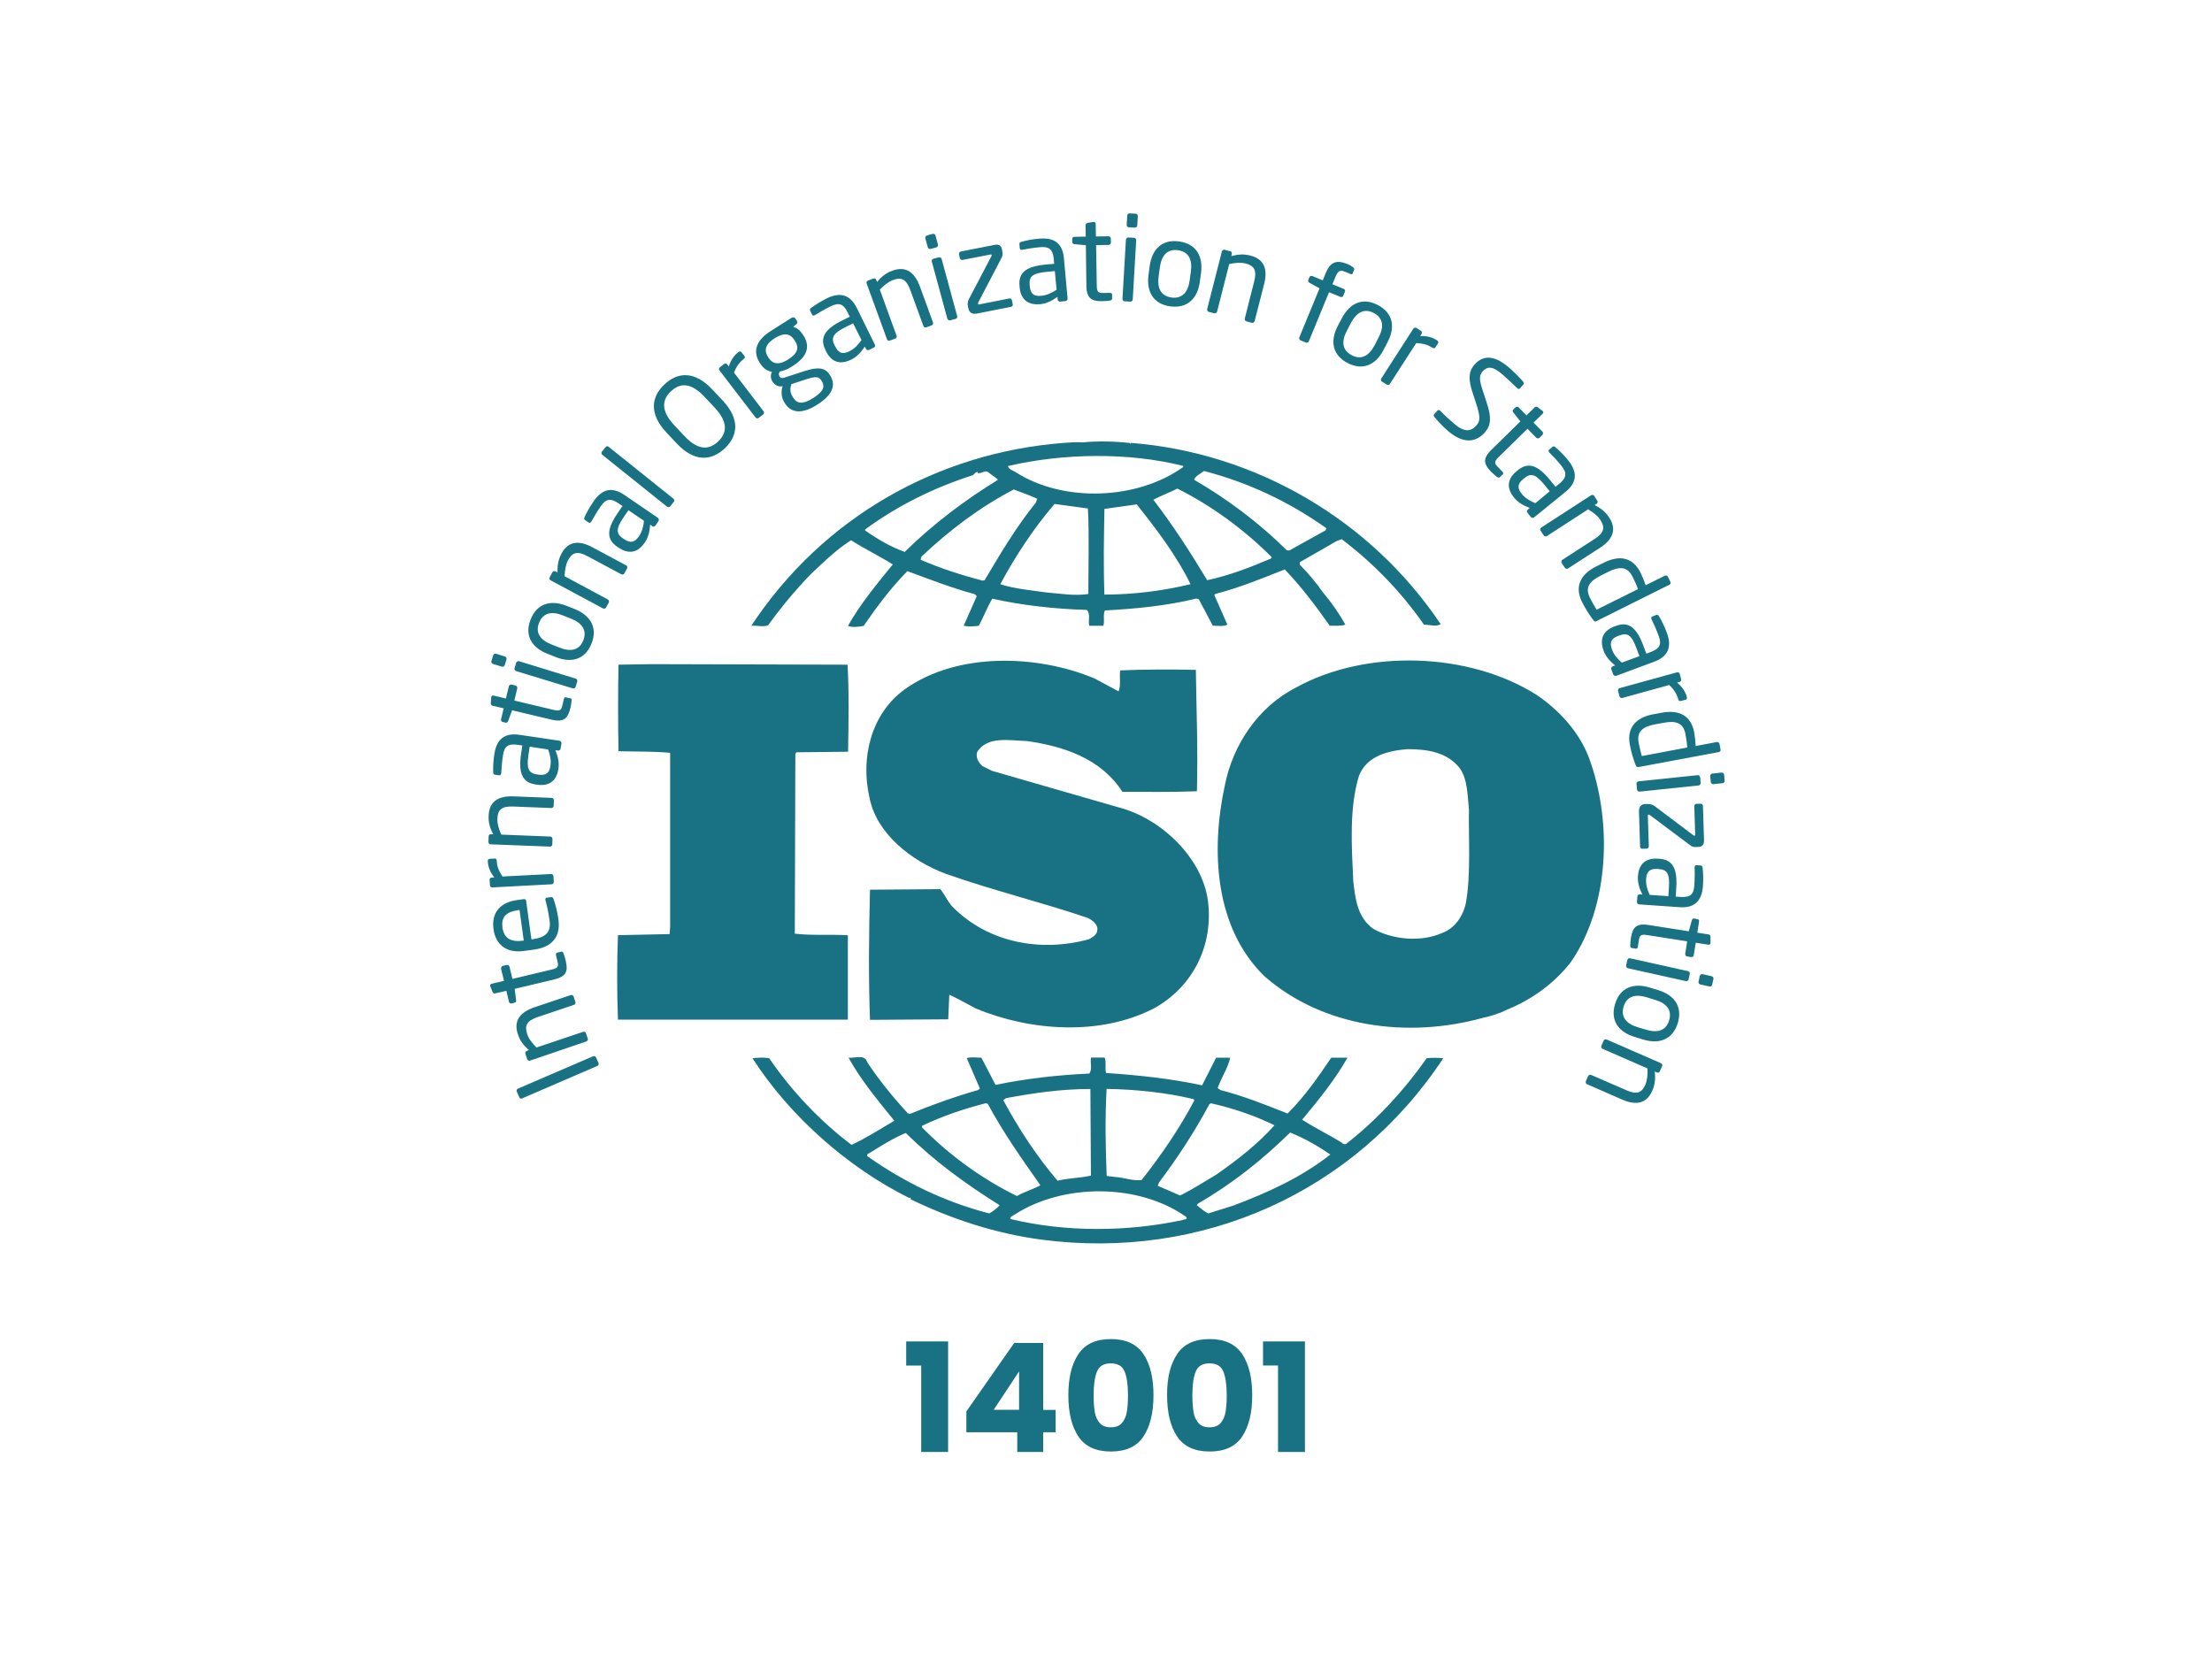
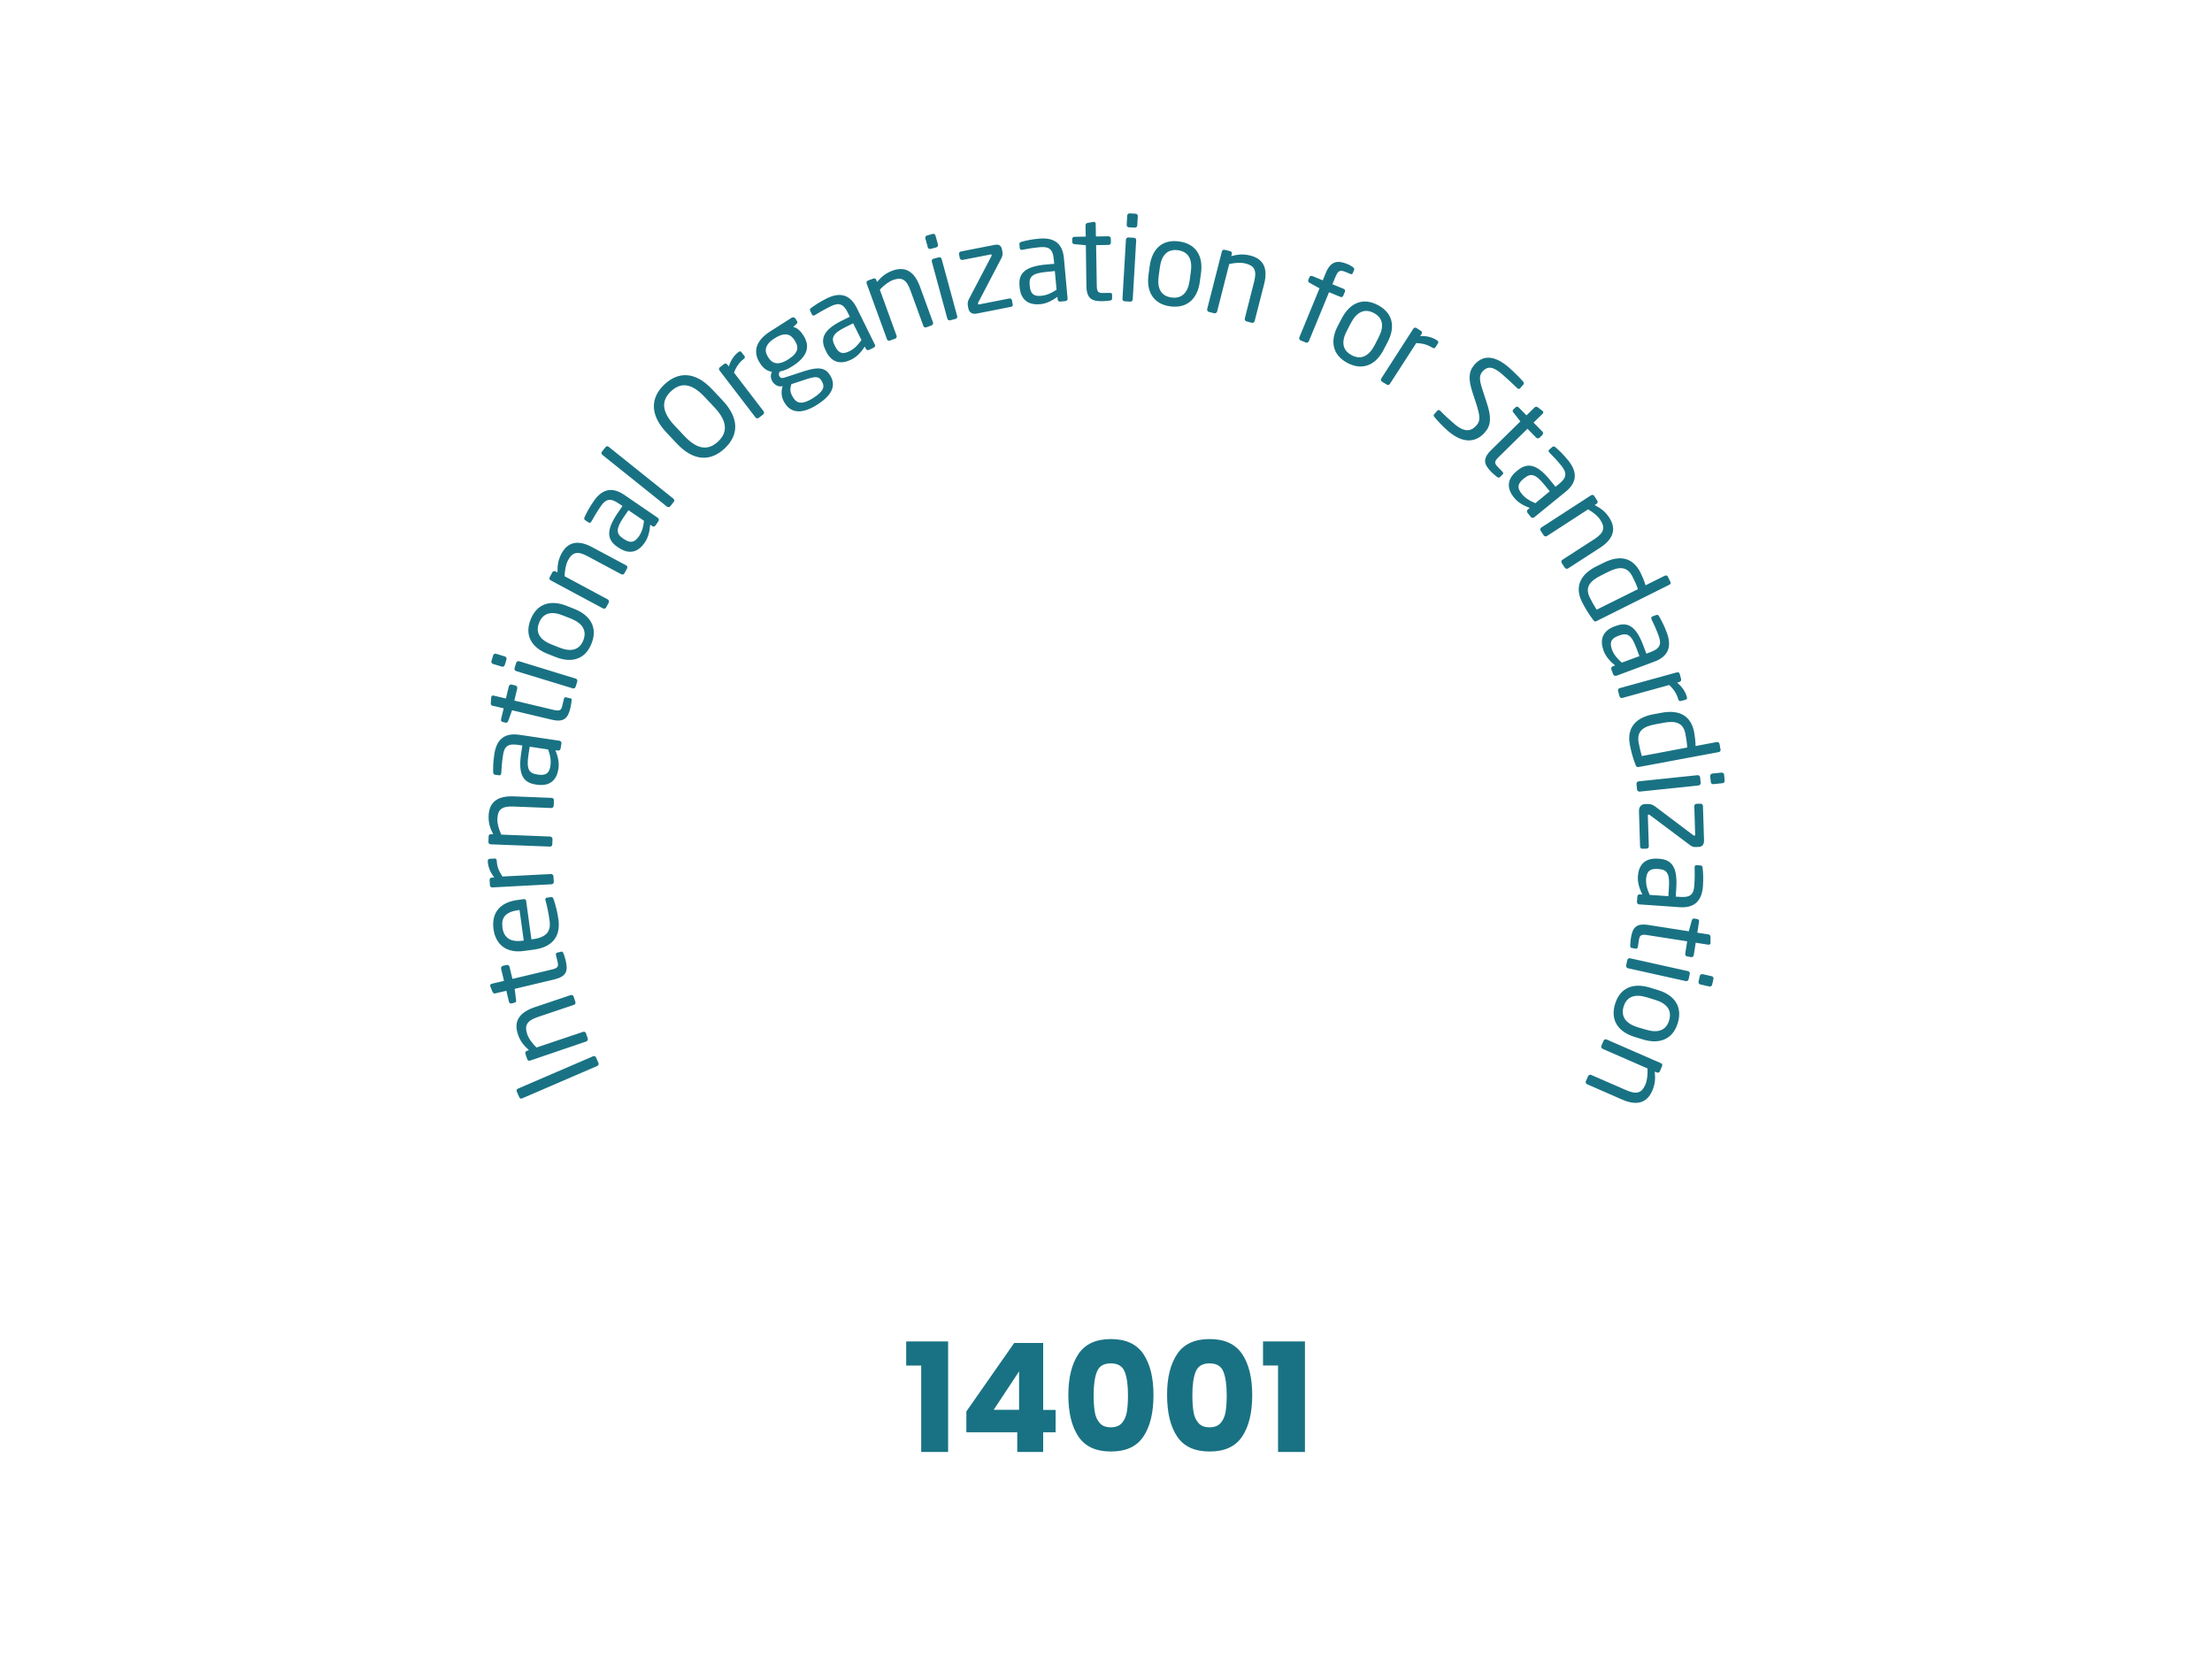
<svg xmlns="http://www.w3.org/2000/svg" class="icon" viewBox="0 0 1365 1024" width="170" height="128">
-   <path d="M980.467 465.6c-5.8-15.2-17.733-28.8-32.2-38.6-41.8-26.533-105.533-28.467-148.667-4.467-23.533 12-38.933 35.733-43.733 60.133-8.733 40.133-6.467 87.867 24.4 117.933 36.067 31.6 88.467 38.6 135.133 25.6 2.2-0.4 9.267-2.2 14.067-4.733l1.4-0.6c14.467-6 28.267-15.8 38.6-29.133 23.867-34.8 25.533-86.933 11-126.133z m-75.933 90.067c-1.6 7.6-6.733 15.467-14.8 18.333-12.867 5.667-30.2 4.067-42.133-2.533-10-7-11.267-18.667-12.533-29.733-1-21.8-2.533-44.867 3.533-64.8 4.8-12.333 18-15.533 29.933-16.467 12.533 0 24.733 1.933 32.467 12 4.8 7.267 4.533 16.733 5.467 25.267-0.333 18.133 1.333 39.6-1.933 57.933zM523.267 575.333c-10.6-0.667-22.533 0.267-32.8-1l0.333-111 0.667-0.933 31.867-0.333c0.333-18 0.667-37.333-0.333-53.733l-121.333-0.333-20 0.333c-0.333 16.733-0.333 36.333 0 53.4 10.933 0.333 21.2 0 31.867 1v107.467l-0.333 4.4-31.867 0.667c-0.667 17.667-0.667 34.733 0 52.133h141.867V575.333zM880.4 651.2c-13.533 19.333-30.533 37.933-49.2 52.467-0.667 1-2.6 0.6-3.2-0.333-8.067-5.067-16.733-9.133-24.467-14.2 10.333-12.333 20.267-24.667 28-38.267h-10c-8 11.733-16.4 24.067-27 34.467-14.2-5.667-27-10.733-41.533-14.533l-1.6-1.2c2.267-6.4 6.4-12.4 7.733-18.733h-8.667l-8.667 17.067c-19-4.133-39.867-6.333-59.2-7.6-1-2.8 0.333-6.933-1-9.533h-8.333c-0.667 3.8 0.933 6.667-1 9.867-19.933 0.933-39.267 3.133-57.933 7l-8.733-16.8c-3.2 0-6.733-0.6-9 0.333l8.067 18.667-0.933 0.933c-14.533 4.133-28.6 9.2-42.467 14.867l-1.267-0.667c-9-9.8-17.733-20.533-24.8-31.267-1.6-5.4-8.067-2.267-11.6-2.867 7.733 13.933 18 26.267 28.267 38.933-8.667 5.067-17.333 10.733-26.4 14.867-19.333-14.533-37.267-33.533-50.8-53.467-3.867-0.6-6.4-0.333-10.333 0 23.2 36.067 59.2 67.667 96.867 86.333 0 0 0-0.267 0.333-0.267 0.267 0 0.933 0.6 0.267 0.933 25.467 12.333 52.467 21.2 81.067 25 98.8 12.933 193.067-29.067 247.733-111.933-2.733-0.4-7-0.4-10.2-0.067z m-134.133 28.467l0.933-0.667c13.867 3.133 27.067 7.6 39.267 13.6-10.333 11.667-23.533 21.8-35.733 30.333-7.4 4.4-14.8 9.2-22.533 13l-13.8-6 0.933-2.2c11.6-15.467 21.933-31.333 30.933-48.067z m-63.4-9.533c18.333 0.333 36.733 2.267 53.733 6.333l0.333 0.933c-9 17.067-20.267 33.533-32.467 49-5.467 0.667-10.6-1.533-16.067-1.867l-5.467-0.667c-0.733-18.6-1.067-35.067-0.067-53.733z m-62.133 5.733c16.733-3.133 34.067-5.667 52.133-5.667l0.333 53.467c-6.8 1.533-14.2 1.533-20.6 3.133-13.2-15.533-24.133-32.333-33.467-49.667l1.6-1.267z m-51.8 17.067c12.6-6 25.733-10.467 39.267-13.933l1.333 0.333c9.333 17.4 20.867 33.8 32.467 50.267-4.467 2.533-10 4.067-14.467 6.667-21.267-10.4-41.533-25-58.6-42.4v-0.933z m41.533 54.067c-27.067-7-52.133-19-75.333-35.4v-1c7.733-4.733 15.467-9.8 23.8-13.267 18.333 18.067 37.333 31.667 57.933 44.6-1.6 1.933-4.2 3.8-6.4 5.067z m119.333 4.067c-34.067 7.333-72.067 7.6-106.2-0.6-0.667-1.6 1.6-1.933 2.6-2.8 29.933-19.333 76.6-19.333 105.867 1.533 1 1.867-1.6 1.267-2.267 1.867z m30.933-8.8l-15.133 4.733c-2.6-1.267-4.8-3.2-7.067-5.067l0.667-0.933c20.6-12 39.267-26.533 56.933-43.933 8.667 3.467 17.067 8.267 24.8 13.6-18.067 14.2-39 23.667-60.2 31.6zM474 384c7.733-10.733 16.4-21.2 26.067-31.267 8.333-7.933 16.067-15.467 25.133-21.2 8.4 5.4 17.733 9.867 25.733 14.933-10 12.267-20.267 24.667-27.667 37.933 2.267 1 6.467 0.667 9.667 0 8.067-11.667 16.733-23.4 27-33.8 13.8 5.067 27.333 10.4 41.533 14.2l1.267 1.267-8.067 18.267c3.533 0.667 5.8 0.333 9.333 0 2.867-5.333 5.133-11.333 8.333-16.733 18.667 4.133 38.333 6.333 58.267 6.933 2.6 2.267 0.667 7 1.6 9.8h8.667c0.933-3.133-0.333-6.667 0.933-9.467 18.667-1 38.267-2.867 56.333-7.333l1.6 0.333 8.667 16.4c2.933 0 6.733 0.667 9-0.667L749.333 365.333l0.667-0.667c14.733-3.8 28.6-9.467 42.8-15.133 10 10.4 19.333 22.733 27.733 34.733 3.533 0 7.067 0.333 9.667-0.667-3.867-6.933-8.733-13.867-13.867-19.933-4.2-6-8.667-11.333-14.2-17v-1.6l22.533-12.933 3.267-1.267c19.6 14.867 37 32.867 50.8 52.8 3.867 0 7.067 1.333 10.333-0.267-43.133-64.467-114.267-105.933-191.133-111.933l-0.333 0.6-0.667-0.6c-8.667-0.933-19.333-1.267-28.667-0.333-3.533-0.267-7.733 0-11.933 0.333-77.2 5.933-148.333 45.533-192.733 112.867 3.333-0.333 7.2 0.933 10.4-0.333z m133.6-27.8l-1.267 0.267c-13.2-3.467-26.067-7.6-38.267-12.933l0.6-1.933c17.733-16.733 36.333-30.667 56.933-41.4 4.867 1.933 9.667 3.467 14.467 5.733l-0.933 2.467c-12.267 15.2-21.933 31.667-31.533 47.8z m64 8.533c-9 1.267-17-0.267-26.067-1-8.667-1.267-19.6-2.2-28.267-5.067 9.333-17.333 20.267-34.067 33.467-49.533l20.6 2.8c0.867 16.4 0.267 35.4 0.267 52.8z m9.933 0.333c-0.667-16.8-0.333-35.467 0-52.867 6.467-0.933 13.533-1.933 19.933-2.8 12.533 15.8 24.8 31.933 33.2 49.267-17.4 4.133-35.067 6.4-53.133 6.4z m102.667-22.2c-12.6 5.333-25.467 10.4-39.267 13.333-10-16.733-20.867-33.533-33.2-49.667 4.533-2.467 10-4.4 14.8-6.867 20.933 10.4 41.2 25.267 58.267 42.333l-0.6 0.867z m-41.2-54.067c27.067 7 52.467 18.933 75.6 35.4l-0.667 1.267-22.2 12.333h-1.6c-17.067-17-37-31.867-57.267-43.6 0.667-2.2 3.933-3.8 6.133-5.4z m-12.867-3.133v0.667c-28 20.2-73.4 22.133-102.933 3.467-1.667-1.267-4.867-1.867-5.2-4.067 34.133-7.933 74.333-8.6 108.133-0.067z m-196.267 39.2c20.267-14.867 42.8-25.933 66.6-33.533 1-1 1.6-1.933 2.867-1.933v0.667c2.6 0.6 4.533-2.267 6.733-0.333 1.933 1.6 4.2 2.867 5.8 4.467-19.933 12.267-39.6 26.867-57.6 44.533-8.667-3.133-16.733-7.867-24.467-13.267v-0.6zM671.933 577.8c-30.267 8.267-63.067 1.933-84.933-20.867-2.533-3.2-4.2-6.933-6.733-10.067l-43.4 0.333c-0.667 25.6-1 55 0 80.333l48.267-0.333 0.667-15.2c5.467 2.533 10.933 5.667 16.4 8.533 33.467 13.933 76.533 17.067 109.733 0 24.133-13.267 37-38.867 33.467-66.4-3.533-26.867-29.267-51.2-55.333-57.8l-77.867-22.467-5.8-2.867c-2.6-2.2-4.2-5-3.533-8.533 6.133-10.4 20.267-7.267 30.867-7 22.533 3.2 45.667 10.733 58.867 31.333 14.133 0 30.533 0.267 46-0.333 0.667-25.933-0.267-48.667-0.667-74.933-14.467-0.333-32.2-0.333-46.667 0.333-0.667 3.733 0.6 9.133-1 12.933l-14.8-7.933c-35.4-14.867-84.933-16.4-117.133 6.667-20.933 15.133-27.333 42.4-21.867 66.4 4.2 22.733 26.067 39.533 47 47.4 28.6 10.133 58.533 17.4 87.533 27.2 2.867 1.267 6.733 4.133 6.133 7.6-0.067 2.8-3 4.467-5.2 5.667z" fill="#197283" />
  <path d="M367.733 650.6l1.6 3.6c0.267 0.667-0.067 1.467-0.8 1.8l-46.333 20c-0.667 0.267-1.467 0.067-1.733-0.667l-1.6-3.6c-0.267-0.667 0-1.4 0.733-1.733l46.4-20c0.533-0.267 1.4-0.067 1.733 0.6zM354 613.2l1.067 3.267c0.267 0.733-0.133 1.6-0.867 1.8l-22.4 7.533c-6.867 2.333-8.2 5.333-6.467 10.533 0.933 2.867 3.133 5.667 5.733 8.267l28.733-9.667c0.667-0.267 1.6 0.133 1.8 0.867l1.133 3.333c0.2 0.667-0.2 1.467-0.933 1.733l-34.667 11.8c-0.733 0.267-1.533-0.067-1.8-0.867l-1.133-3.4c-0.267-0.733 0.2-1.533 0.933-1.733l1.267-0.467c-3.4-3-5.467-5.733-6.8-9.733-2.8-8.2 1.067-13.533 10.133-16.667l22.4-7.533c0.8-0.267 1.6 0.133 1.867 0.933zM347.667 586.4c0.533 1.333 1.133 3.133 1.4 4.467 1.533 6.467 0.6 9.867-7.067 11.733l-24.4 5.8 0.867 6.933c0.133 0.8-0.133 1.467-0.933 1.6l-1.867 0.467c-0.733 0.2-1.4-0.267-1.6-1l-1.6-6.8-6.867 1.6c-0.667 0.2-1.4-0.2-1.667-0.933l-1.4-3.467c0-0.067 0-0.133-0.067-0.2-0.133-0.533 0.267-1.2 0.933-1.333l7.6-1.8-1.8-7.533c-0.133-0.733 0.333-1.533 1.067-1.733l2.4-0.533c0.733-0.2 1.533 0.267 1.733 1.067l1.8 7.533 24.333-5.8c3.867-0.867 4.2-2 3.533-4.8l-0.933-3.867c-0.2-1-0.067-1.533 0.667-1.733l2.467-0.6c0.533-0.2 1 0 1.4 0.933zM324.667 554.067l3.267 23.8 1-0.133c8.467-1.2 11.133-4.933 10.2-11.467-0.533-4.133-1.6-9.333-2.533-12.533 0-0.133-0.067-0.2-0.067-0.333-0.067-0.533 0.133-1.2 0.867-1.267l2.4-0.333c0.933-0.133 1.467 0.067 1.8 1.2 1.333 3.933 2.333 7.8 3 12.6 1.133 8.2-1.6 16.667-14.867 18.533l-6.4 0.867c-10.2 1.467-17.4-3.333-18.8-13.467-1.4-10.4 4.4-16.533 14.467-17.933l3.867-0.533c1-0.2 1.667 0.133 1.8 1z m-4.733 5.733c-8.067 1.133-10.733 4.6-9.867 10.867 0.867 6.133 4.8 9.067 12.467 8l0.667-0.067-2.6-18.867-0.667 0.067zM306.533 529.333c0.133 3.333 1.2 6.267 3.533 9.733l30-1.533c0.733 0 1.467 0.6 1.467 1.4l0.2 3.533c0 0.733-0.6 1.4-1.4 1.4l-36.533 1.933c-0.8 0-1.467-0.533-1.467-1.267l-0.2-3.333c-0.067-0.8 0.533-1.4 1.333-1.467l1.533-0.067c-2.667-3.467-3.8-6.667-4-9.933 0-1 0.333-1.533 1.267-1.6l2.933-0.133c0.8-0.133 1.267 0.333 1.333 1.333zM341.8 491.933l-0.133 3.467c0 0.8-0.733 1.4-1.467 1.4l-23.533-0.933c-7.2-0.267-9.533 2.067-9.733 7.533-0.133 3 0.867 6.4 2.4 9.8l30.2 1.2c0.733 0 1.4 0.733 1.4 1.467l-0.133 3.467c0 0.733-0.733 1.333-1.467 1.267l-36.533-1.4c-0.8 0-1.4-0.667-1.4-1.4l0.133-3.6c0-0.8 0.667-1.333 1.467-1.267l1.333 0.067c-2.067-4.067-3-7.267-2.8-11.533 0.333-8.6 5.867-12.267 15.4-11.867l23.533 0.933c0.733 0 1.333 0.667 1.333 1.4zM346.467 456.867l-0.533 3.267c-0.133 0.8-0.867 1.333-1.6 1.2l-1.6-0.2c1.467 3.667 2.467 7.467 1.867 11.4-0.867 6-4.333 11.133-13.2 9.867l-0.867-0.133c-7.667-1.133-10.8-6.133-9-18.8l0.8-5.267-2.8-0.4c-6-0.867-8.333 0.867-9.133 6.4-0.733 4.6-0.867 8.067-1.067 10.933 0 0.133 0 0.2-0.067 0.333-0.133 0.667-0.4 1.267-1.333 1.133l-2.467-0.333c-0.8-0.133-1.133-0.667-1.133-1.667-0.067-3 0-6.333 0.733-11.133 1.467-9.8 7-13.067 15.4-11.867l24.733 3.667c0.8 0.067 1.333 0.8 1.267 1.6z m-19.6 2.067l-0.8 5.267c-1.267 8.6 0.333 11.133 5.333 11.867l0.867 0.133c5.067 0.733 6.8-1.4 7.4-5.533 0.467-3.267-0.067-6.333-1.4-10l-11.4-1.733zM352.733 430.4c-0.133 1.4-0.4 3.267-0.733 4.6-1.533 6.4-3.933 9.067-11.6 7.267l-24.4-5.8-2.4 6.6c-0.267 0.733-0.8 1.2-1.6 1.067l-1.867-0.467c-0.8-0.2-1.133-0.867-0.933-1.6l1.6-6.8-6.867-1.6c-0.733-0.133-1.133-0.8-1.067-1.6l0.267-3.733c0-0.067 0.067-0.133 0.067-0.2 0.133-0.533 0.733-0.933 1.4-0.733l7.6 1.8 1.8-7.533c0.2-0.733 1-1.267 1.733-1.067l2.4 0.6c0.733 0.2 1.2 0.933 1.067 1.733l-1.8 7.533 24.333 5.8c3.867 0.867 4.667 0.067 5.267-2.733l0.933-3.867c0.2-1 0.6-1.4 1.333-1.2l2.467 0.6c0.8-0.067 1.133 0.333 1 1.333zM312.533 405.133l-1.067 3.467c-0.267 0.733-1.067 1.2-1.8 0.933l-5.467-1.667c-0.733-0.2-1.2-1.067-0.933-1.8l1.067-3.533c0.267-0.733 1.067-1.2 1.8-0.933l5.467 1.667c0.733 0.333 1.2 1.133 0.933 1.867z m43.667 13.6l-1 3.267c-0.2 0.733-1.067 1.2-1.8 0.933l-34.933-10.667c-0.733-0.267-1.2-1.067-0.933-1.8l1-3.333c0.267-0.733 1.067-1.2 1.8-0.933l34.933 10.733c0.733 0.2 1.2 1 0.933 1.8zM365 395.333c-3.867 9.8-12.333 12.2-22.133 8.267l-5.067-2c-9.8-3.867-14.267-11.467-10.333-21.2 3.867-9.8 12.333-12.267 22.133-8.4l5.067 2c9.8 4 14.267 11.6 10.333 21.333zM347.333 377.933c-6.8-2.733-12.2-1.733-14.667 4.533-2.467 6.2 0.733 10.6 7.533 13.333l5.067 2c6.8 2.733 12.2 1.733 14.667-4.467 2.467-6.2-0.733-10.667-7.533-13.4l-5.067-2zM386.933 348.933l-1.6 3c-0.333 0.733-1.267 0.933-1.933 0.6l-20.8-11.133c-6.4-3.467-9.467-2.333-12.067 2.467-1.4 2.667-2 6.2-2.133 9.867l26.667 14.333c0.6 0.333 0.933 1.267 0.6 1.933l-1.667 3.067c-0.333 0.667-1.2 0.867-1.933 0.533l-32.267-17.333c-0.733-0.333-1-1.2-0.6-1.867l1.667-3.133c0.4-0.667 1.2-0.867 1.933-0.533l1.2 0.667c-0.067-4.533 0.533-7.933 2.467-11.6 4.067-7.6 10.667-8.467 19.067-3.933l20.8 11.133c0.733 0.333 1 1.2 0.6 1.933zM406.333 319.733l-1.867 2.733c-0.467 0.667-1.333 0.8-2 0.333l-1.267-0.867c-0.267 3.933-1.067 7.733-3.333 11.067-3.467 5.067-8.8 8.133-16.2 3.067l-0.733-0.467c-6.4-4.4-7-10.267 0.2-20.8l3-4.4-2.4-1.6c-4.933-3.4-7.867-2.867-11 1.733-2.667 3.867-4.333 6.867-5.733 9.333-0.067 0.133-0.133 0.133-0.2 0.267-0.333 0.533-0.933 0.933-1.667 0.4l-2.067-1.4c-0.667-0.467-0.733-1.133-0.267-2 1.267-2.733 2.8-5.667 5.533-9.667 5.6-8.2 12-8.667 19-3.867l20.667 14.133c0.6 0.467 0.733 1.333 0.333 2z m-18.533-6.733l-3 4.4c-4.867 7.133-4.6 10.133-0.4 13l0.733 0.467c4.267 2.933 6.733 1.667 9.133-1.733 1.867-2.733 2.733-5.667 3.133-9.6l-9.6-6.533zM415.867 307.733l-2.333 2.933c-0.467 0.533-1.267 0.6-1.933 0.133l-39.933-32c-0.533-0.467-0.733-1.2-0.267-1.867l2.333-2.933c0.467-0.533 1.2-0.667 1.867-0.133l39.933 32c0.533 0.4 0.8 1.267 0.333 1.867zM447.133 274.933c-8.2 7.667-18.667 8.467-29.533-3.133l-6.333-6.733c-10.867-11.6-9.467-22-1.2-29.733 8.267-7.733 18.667-8.4 29.533 3.2l6.333 6.733c10.867 11.6 9.467 21.933 1.2 29.667z m-12.4-31.933c-8.267-8.8-14.933-8.8-20.667-3.4-5.733 5.333-6.2 12.133 2 20.933l6.333 6.733c8.267 8.8 15 8.733 20.733 3.333 5.667-5.333 6.133-12.067-2.067-20.867l-6.333-6.733zM458.933 219.667c-2.6 2-4.467 4.533-6 8.4l18.267 23.867c0.467 0.533 0.333 1.533-0.267 2l-2.8 2.133c-0.533 0.467-1.467 0.333-1.933-0.333L444 226.733c-0.533-0.6-0.4-1.467 0.2-1.933l2.667-2.067c0.667-0.467 1.467-0.333 1.933 0.333l0.933 1.2c1.333-4.133 3.333-6.867 5.933-8.867 0.8-0.6 1.467-0.6 1.933 0.133l1.8 2.333c0.467 0.533 0.333 1.2-0.467 1.8zM491.467 198.067l-1.933 1.8c1.8 0.467 3.933 1.667 6 4.933l0.333 0.467c4.2 6.667 2.467 12.933-6.867 18.867-3.2 2.067-5.6 2.867-7.8 3.267-0.733 1.133-0.733 2.133-0.2 3 0.667 1.067 1.467 1.267 3.133 0.733l10.467-3.4c6.867-2.267 13.667-4.2 17.267 1.467l0.333 0.467c3.667 5.8 2.067 11.8-7.8 18.133-9.533 6.133-16.267 5.2-20-0.733l-0.333-0.533c-2.133-3.333-2.133-7.333-1.067-10.067l-0.533 0.067c-2.467 0.4-4.533-1.067-5.8-2.933v-0.067c-1.067-1.6-1.4-3.867-0.333-5.933-3-0.533-5.267-2.133-7.267-5.2l-0.333-0.533c-3.4-5.4-3.8-12.6 6.6-19.267l13.2-8.4c0.733-0.467 1.733-0.267 2.267 0.467l1 1.6c0.467 0.733 0.267 1.267-0.333 1.8z m-1.133 10.067c-2.267-3.6-5.733-5.4-12.267-1.267-6.8 4.333-6.2 8.267-4.067 11.667l0.333 0.467c1.667 2.667 5.133 5.4 12.067 0.933 6.533-4.133 6.533-7.733 4.2-11.333l-0.267-0.467z m16.267 24.467c-1.533-2.4-4.067-2.133-10.333 0l-7.933 2.6c-0.8 2.6-1.067 4.933 1 8.067l0.333 0.533c2.133 3.333 5.467 4.2 12.2-0.067 6.867-4.4 7.2-7.333 5.067-10.667l-0.333-0.467zM539.267 212.6l-3 1.467c-0.733 0.333-1.6 0.067-1.933-0.667l-0.667-1.4c-2.2 3.333-4.733 6.267-8.4 8.067-5.467 2.667-11.667 2.8-15.6-5.267l-0.333-0.8c-3.4-6.933-1.067-12.467 10.333-18.067l4.733-2.333-1.267-2.6c-2.667-5.4-5.467-6.333-10.467-3.867-4.2 2.067-7.133 3.867-9.6 5.333-0.133 0.067-0.2 0.133-0.333 0.2-0.6 0.267-1.267 0.4-1.667-0.467l-1.133-2.267c-0.333-0.733-0.067-1.333 0.733-1.867 2.4-1.733 5.2-3.6 9.533-5.8 8.933-4.4 14.733-1.667 18.533 5.933l11.067 22.467c0.467 0.733 0.2 1.6-0.533 1.933z m-12.8-14.933l-4.733 2.333c-7.8 3.867-9 6.6-6.733 11.2l0.4 0.733c2.267 4.667 5.067 4.8 8.8 2.933 3-1.467 5.133-3.667 7.4-6.867l-5.133-10.333zM574.867 198.933l-3.267 1.2c-0.733 0.267-1.6-0.133-1.8-0.867l-8.067-22.133c-2.467-6.8-5.533-8.067-10.667-6.2-2.8 1.067-5.6 3.267-8.133 5.933l10.333 28.467c0.267 0.667-0.133 1.6-0.867 1.8l-3.333 1.2c-0.667 0.267-1.533-0.133-1.733-0.867l-12.533-34.4c-0.267-0.733 0.067-1.533 0.8-1.8l3.4-1.267c0.733-0.267 1.467 0.133 1.733 0.867l0.467 1.267c2.933-3.467 5.6-5.533 9.6-7 8.067-2.933 13.533 0.8 16.867 9.8l8.067 22.133c0.267 0.8-0.133 1.6-0.867 1.867zM577.8 150.8l-3.533 0.933c-0.733 0.2-1.6-0.267-1.733-1l-1.533-5.533c-0.2-0.733 0.267-1.533 1-1.733l3.533-1c0.733-0.2 1.6 0.267 1.733 1l1.533 5.533c0.2 0.733-0.2 1.533-1 1.8z m11.867 44.133l-3.333 0.867c-0.733 0.2-1.533-0.267-1.733-1l-9.6-35.267c-0.2-0.733 0.2-1.533 1-1.733l3.333-0.867c0.733-0.2 1.533 0.267 1.733 1l9.6 35.267c0.267 0.733-0.2 1.533-1 1.733zM623.933 187.467l-21.267 4.2c-3 0.6-4.667-1.067-5.067-3.067l-0.267-1.333c-0.4-1.933-0.2-3.133 0.733-4.867l13.733-26.2c0.067-0.2 0.2-0.467 0.133-0.667-0.067-0.333-0.267-0.467-0.8-0.333l-17.133 3.333c-0.8 0.133-1.533-0.333-1.733-1.133l-0.467-2.4c-0.133-0.733 0.333-1.533 1.133-1.667l20.733-4.067c2.867-0.6 4.2 0.533 4.6 2.667l0.333 1.733c0.267 1.467 0 2.6-0.867 4.2l-14 26.8c-0.2 0.333-0.267 0.667-0.2 0.867 0.067 0.333 0.2 0.533 0.667 0.467l18.6-3.667c0.8-0.2 1.533 0.333 1.667 1.133l0.467 2.4c0.267 0.667-0.2 1.467-1 1.6zM657.533 183.933l-3.333 0.333c-0.8 0.067-1.467-0.533-1.533-1.333l-0.133-1.6c-3.267 2.333-6.667 4.133-10.667 4.533-6.067 0.533-11.867-1.6-12.667-10.467l-0.067-0.867c-0.733-7.733 3.4-11.933 16.133-13.133l5.267-0.467-0.267-2.867c-0.533-6-2.8-7.867-8.4-7.4-4.667 0.4-8.067 1.067-10.867 1.6-0.133 0-0.2 0-0.333 0.067-0.667 0.067-1.267-0.133-1.4-1.067l-0.2-2.467c-0.067-0.8 0.333-1.267 1.4-1.467 2.867-0.8 6.133-1.533 10.933-1.933 9.933-0.867 14.4 3.733 15.133 12.133l2.267 24.933c0.067 0.667-0.467 1.333-1.267 1.467z m-6.6-18.533l-5.267 0.533c-8.667 0.8-10.733 2.933-10.267 8l0.067 0.867c0.467 5.133 3 6.267 7.133 5.867 3.267-0.333 6.133-1.6 9.4-3.733l-1.067-11.533zM685 183.6c-1.467 0.2-3.333 0.4-4.667 0.4-6.6 0.133-9.8-1.6-9.933-9.467l-0.333-25.067-7-0.667c-0.8-0.067-1.4-0.533-1.4-1.267v-1.933c0-0.8 0.533-1.267 1.333-1.333l7-0.133-0.133-7c0-0.733 0.467-1.267 1.267-1.467l3.733-0.6h0.2c0.6 0 1.067 0.467 1.067 1.2l0.133 7.8 7.733-0.133c0.8 0 1.467 0.6 1.467 1.4l0.067 2.467c0 0.8-0.667 1.467-1.4 1.467l-7.733 0.133 0.4 25.067c0.067 3.933 1.067 4.533 3.933 4.467l4-0.067c1 0 1.533 0.267 1.533 1v2.533c0 0.6-0.333 1.067-1.267 1.2zM697.467 184.267l-3.467-0.2c-0.8 0-1.4-0.733-1.333-1.533l2.133-36.533c0.067-0.8 0.733-1.4 1.533-1.333l3.467 0.2c0.8 0.067 1.4 0.733 1.333 1.533l-2.133 36.467c-0.067 0.867-0.733 1.467-1.533 1.4z m2.8-45.667l-3.667-0.2c-0.8 0-1.4-0.733-1.333-1.533l0.333-5.733c0.067-0.8 0.733-1.4 1.533-1.333l3.667 0.2c0.8 0.067 1.4 0.733 1.333 1.533l-0.333 5.733c-0.067 0.8-0.733 1.4-1.533 1.333zM722.2 187.2c-10.467-1.4-14.867-9.067-13.467-19.467l0.733-5.4c1.4-10.467 7.667-16.667 18.133-15.2 10.467 1.4 14.933 9.067 13.533 19.467l-0.733 5.4c-1.4 10.4-7.733 16.6-18.2 15.2z m12.667-21.467c1-7.267-1.267-12.267-8-13.2-6.6-0.867-10.133 3.267-11.133 10.6l-0.733 5.4c-1 7.267 1.2 12.267 7.933 13.2 6.6 0.867 10.2-3.267 11.2-10.6l0.733-5.4zM772.533 197.333l-3.333-0.867c-0.8-0.2-1.2-1-1.067-1.733l5.8-22.867c1.8-7 0-9.8-5.333-11.133-2.933-0.733-6.467-0.467-10.067 0.333l-7.467 29.333c-0.2 0.733-1 1.2-1.733 1.067l-3.4-0.867c-0.733-0.2-1.133-0.933-1-1.733L754 153.333c0.2-0.8 0.933-1.267 1.667-1.067l3.467 0.867c0.8 0.133 1.2 0.933 1 1.733l-0.333 1.333c4.333-1.2 7.733-1.4 11.867-0.333 8.333 2.133 10.8 8.267 8.4 17.6l-5.867 22.867c-0.133 0.667-0.933 1.2-1.667 1zM833.333 167.2l-3.2-1.333c-3.133-1.267-4.4-0.733-5.933 2.867l-2 4.8 7 2.867c0.733 0.333 1.067 1.067 0.733 1.733l-1.067 2.6c-0.267 0.667-1 0.867-1.733 0.6l-7-2.867-12.467 30.267c-0.267 0.667-1.133 1.067-1.8 0.8l-3.267-1.333c-0.733-0.267-1.067-1.2-0.8-1.867l12.467-30.267-6.133-3.4c-0.733-0.333-1.067-1.067-0.8-1.733l0.733-1.8c0.267-0.667 1-0.933 1.733-0.667l6.467 2.667 1.933-4.733c2.933-7.133 7.267-7.8 13.067-5.4 1.8 0.733 2.8 1.4 3.533 1.933 0.667 0.533 1.067 1 0.867 1.6l-0.933 2.2c-0.133 0.667-0.667 0.733-1.4 0.467zM831.533 222.133c-9.333-4.933-10.867-13.533-6-22.867l2.533-4.8c4.933-9.333 12.867-13 22.2-8.067 9.333 4.867 10.933 13.533 6 22.867l-2.533 4.867c-4.8 9.267-12.867 12.867-22.2 8z m19.2-15.8c3.4-6.467 2.933-11.933-3-15.067-5.867-3.067-10.6-0.4-14.067 6.133l-2.533 4.867c-3.4 6.467-3 11.933 3 15.067 5.867 3.133 10.667 0.4 14.133-6.133l2.467-4.867zM883.867 212.667c-2.8-1.733-5.733-2.667-9.933-2.8l-16.267 25.2c-0.4 0.6-1.333 0.867-1.933 0.4l-3-1.867c-0.6-0.4-0.8-1.267-0.333-1.933l19.733-30.667c0.467-0.667 1.267-0.867 1.933-0.467l2.8 1.8c0.667 0.4 0.8 1.267 0.333 1.933l-0.8 1.267c4.4-0.2 7.667 0.867 10.333 2.6 0.867 0.533 1.067 1.2 0.6 1.933l-1.6 2.467c-0.333 0.6-1 0.667-1.867 0.133zM893.6 264.133c-3.8-3.267-6.267-6.133-8.333-8.533-0.8-0.933-0.667-1.267-0.2-1.867l1.867-2.133c0.533-0.6 1.2-0.533 1.667-0.067 0.067 0.067 0.133 0.133 0.2 0.133 2.267 2.4 6.133 5.933 8.667 8.067 6.533 5.6 10.533 4.533 13.8 0.733 2.333-2.667 2.067-5.6-0.2-12.867l-2.533-7.733c-2.333-7.4-2.467-12.267 1.267-16.6 5.667-6.6 13-5.533 21.267 1.6 3.2 2.8 7.067 6.667 8.867 8.8 0.467 0.6 0.6 1.2 0.133 1.733l-2 2.333c-0.467 0.533-1.133 0.533-1.667 0.067l-0.133-0.133c-2.267-2.2-5.933-5.667-9.067-8.4-5.6-4.8-9-5.667-12.467-1.733-2.2 2.6-1.733 5.6 0.267 11.667l2.4 7.333c3.067 9.133 2.733 14.067-1.067 18.4-4.4 5.067-12 8.4-22.733-0.8zM923.8 292.467c-1.133-0.867-2.533-2.133-3.533-3.067-4.6-4.733-5.6-8.133 0.067-13.667l17.867-17.533-4.333-5.533c-0.533-0.6-0.6-1.333 0-1.867l1.4-1.333c0.533-0.533 1.333-0.467 1.867 0.067l4.867 4.933 5-4.933c0.533-0.533 1.267-0.533 1.933-0.067l3 2.267 0.133 0.133c0.4 0.4 0.4 1.133-0.133 1.6l-5.6 5.467 5.467 5.533c0.533 0.533 0.533 1.467 0 2.067l-1.733 1.733c-0.533 0.533-1.467 0.533-2.067 0l-5.4-5.533-17.867 17.533c-2.8 2.733-2.533 3.867-0.533 5.933l2.8 2.867c0.667 0.733 0.867 1.267 0.333 1.8l-1.8 1.733c-0.4 0.4-0.933 0.4-1.733-0.133zM944.667 317.2l-2.067-2.6c-0.533-0.6-0.4-1.533 0.2-2l1.2-1c-3.733-1.4-7.2-3.267-9.667-6.333-3.867-4.733-5.333-10.733 1.6-16.4l0.667-0.533c6-4.867 11.867-3.867 19.933 6.067l3.333 4.133 2.267-1.8c4.667-3.8 4.933-6.733 1.467-11.067-2.933-3.6-5.333-6.133-7.4-8.133-0.067-0.133-0.133-0.2-0.2-0.267-0.4-0.533-0.667-1.133 0.067-1.733l1.933-1.6c0.6-0.533 1.267-0.4 2 0.333 2.267 1.933 4.667 4.267 7.733 8 6.267 7.733 4.933 14.067-1.6 19.333l-19.4 15.8c-0.667 0.467-1.6 0.4-2.067-0.2z m11.667-15.867l-3.333-4.067c-5.467-6.733-8.4-7.267-12.333-4.067l-0.667 0.533c-4 3.267-3.533 6-0.867 9.267 2.067 2.533 4.733 4.2 8.333 5.667l8.867-7.333zM965.6 348.467l-1.867-2.867c-0.467-0.667-0.267-1.533 0.4-2l19.8-12.8c6.067-3.933 6.6-7.2 3.667-11.733-1.6-2.533-4.4-4.733-7.6-6.6l-25.4 16.467c-0.6 0.4-1.533 0.267-2-0.4l-1.933-2.933c-0.4-0.6-0.2-1.533 0.467-1.933l30.667-19.867c0.667-0.4 1.533-0.333 1.933 0.333l1.933 3c0.467 0.667 0.2 1.533-0.467 1.933l-1.133 0.733c4 2.133 6.667 4.2 9 7.8 4.667 7.2 2.267 13.4-5.733 18.6l-19.8 12.8c-0.6 0.333-1.467 0.133-1.933-0.533zM983.2 380.8c-2.733-3.6-5-7.333-7-11.267-4.733-9.533-0.733-17.067 8.867-21.867l4.6-2.267c10.067-5 18-3.2 22.667 6.133 1 2 2.333 5.067 3.133 7.8l11.933-5.933c0.667-0.333 1.467-0.067 1.8 0.6l1.6 3.267c0.333 0.6 0.067 1.4-0.667 1.733l-44.867 22.4c-0.733 0.467-1.267 0.467-2.067-0.6z m27.533-19.067c-0.667-2.333-2.267-5.667-3.333-7.733-3.133-6.333-8.067-6.4-14.933-3l-4.6 2.333c-7 3.467-9.933 7.4-6.733 13.733 1.067 2.2 2.8 5.267 4.133 7.333l25.467-12.667zM995.467 414.267l-1.133-3.067c-0.267-0.733 0.133-1.6 0.867-1.867l1.467-0.533c-3.067-2.533-5.733-5.333-7.133-9.133-2.067-5.733-1.6-11.867 6.867-15l0.8-0.267c7.267-2.733 12.4 0.2 16.867 12.133l1.867 5 2.667-1c5.667-2.133 6.867-4.733 4.933-10-1.6-4.4-3.067-7.467-4.333-10.067-0.067-0.133-0.067-0.2-0.133-0.333-0.2-0.6-0.2-1.267 0.667-1.6l2.333-0.867c0.733-0.267 1.333 0 1.8 0.933 1.467 2.6 3.067 5.533 4.733 10.067 3.467 9.333 0.133 14.867-7.733 17.8l-23.467 8.733c-0.8 0.2-1.667-0.2-1.933-0.933z m16.2-11.2l-1.867-5c-3-8.133-5.6-9.6-10.4-7.8l-0.8 0.267c-4.867 1.8-5.267 4.533-3.867 8.467 1.133 3.133 3.133 5.467 6.067 8.067l10.867-4zM1035.6 429.6c-0.867-3.133-2.533-5.867-5.533-8.733l-28.933 8c-0.733 0.2-1.6-0.267-1.733-1l-0.933-3.4c-0.2-0.733 0.267-1.467 1.067-1.667l35.267-9.733c0.733-0.2 1.533 0.133 1.733 0.933l0.867 3.267c0.2 0.733-0.267 1.467-1 1.733l-1.467 0.4c3.333 2.8 5.133 5.733 6 8.8 0.267 1 0 1.6-0.867 1.8l-2.8 0.733c-0.867 0.2-1.4-0.2-1.667-1.133zM1009.333 470.267c-1.667-4.2-2.8-8.4-3.6-12.733-1.933-10.533 4-16.667 14.533-18.6l5.067-0.933c11.067-2.067 18.2 1.867 20.133 12.133 0.4 2.2 0.8 5.533 0.867 8.4l13.133-2.467c0.667-0.133 1.4 0.333 1.6 1.067l0.667 3.6c0.133 0.733-0.333 1.4-1.067 1.533l-49.333 9.2c-1 0.133-1.533 0.067-2-1.2z m31.8-10.8c0-2.4-0.667-6.133-1.067-8.333-1.267-6.933-6-8.4-13.533-6.933l-5.067 0.933c-7.733 1.4-11.533 4.4-10.267 11.4 0.467 2.4 1.267 5.8 1.933 8.2l28-5.267zM1010.2 485.4l-0.333-3.467c-0.067-0.8 0.467-1.467 1.267-1.6l36.4-3.8c0.8-0.067 1.467 0.467 1.6 1.267l0.333 3.467c0.067 0.8-0.533 1.467-1.267 1.6l-36.333 3.8c-0.867 0.067-1.6-0.467-1.667-1.267z m45.533-4.6l-0.4-3.667c-0.067-0.8 0.533-1.467 1.267-1.6l5.733-0.6c0.8-0.067 1.467 0.467 1.6 1.267l0.333 3.667c0.067 0.8-0.467 1.533-1.267 1.6l-5.733 0.6c-0.733 0.067-1.467-0.467-1.533-1.267zM1012.067 520.533l-0.667-21.667c-0.133-3.133 1.8-4.467 3.8-4.533h1.4c2-0.067 3.067 0.333 4.733 1.467l23.6 17.8c0.2 0.133 0.4 0.267 0.667 0.267s0.533-0.2 0.467-0.733l-0.533-17.467c0-0.8 0.6-1.467 1.4-1.467l2.467-0.067c0.8 0 1.467 0.6 1.467 1.4l0.667 21.133c0.067 2.933-1.267 4.067-3.4 4.133l-1.733 0.067c-1.533 0.067-2.6-0.4-4-1.533l-24.2-18.133c-0.333-0.267-0.6-0.333-0.8-0.333-0.333 0-0.533 0.067-0.533 0.6l0.6 18.933c0 0.8-0.6 1.467-1.4 1.467l-2.467 0.067c-0.867 0.067-1.533-0.533-1.533-1.4zM1010.133 554.733l0.267-3.333c0.067-0.8 0.733-1.4 1.533-1.333l1.533 0.133c-1.733-3.6-3-7.267-2.733-11.267 0.4-6.133 3.467-11.467 12.4-10.867l0.867 0.067c7.733 0.533 11.267 5.333 10.4 18.067l-0.333 5.267 2.867 0.2c6 0.4 8.267-1.467 8.6-7.067 0.333-4.667 0.267-8.067 0.2-11v-0.333c0.067-0.667 0.333-1.267 1.2-1.2l2.533 0.2c0.8 0.067 1.2 0.6 1.2 1.6 0.333 2.933 0.533 6.267 0.2 11.133-0.733 9.933-6 13.6-14.467 13l-24.933-1.733c-0.733 0-1.333-0.733-1.333-1.533z m19.4-3.533l0.333-5.267c0.6-8.667-1.133-11.067-6.2-11.467l-0.867-0.067c-5.133-0.333-6.667 2-7 6.133-0.2 3.267 0.533 6.333 2.2 9.867l11.533 0.8zM1006 581.8c0-1.467 0.2-3.333 0.4-4.667 1-6.533 3.2-9.4 11-8.133l24.733 3.867 1.867-6.733c0.2-0.733 0.733-1.267 1.467-1.133l1.933 0.333c0.8 0.133 1.2 0.733 1.067 1.533l-1.067 6.867 6.933 1.067c0.733 0.133 1.2 0.733 1.2 1.467v4c-0.133 0.533-0.667 1-1.4 0.867l-7.733-1.2-1.2 7.667c-0.133 0.8-0.867 1.333-1.667 1.2l-2.4-0.4c-0.8-0.133-1.333-0.867-1.2-1.667l1.2-7.667-24.733-3.867c-3.867-0.6-4.6 0.267-5.067 3.133l-0.6 3.933c-0.2 1-0.533 1.467-1.2 1.333l-2.467-0.4c-0.667-0.067-1.067-0.467-1.067-1.4zM1003.467 593.933l0.733-3.333c0.2-0.8 0.933-1.267 1.733-1.067l35.733 7.933c0.8 0.2 1.267 0.933 1.067 1.733l-0.733 3.333c-0.2 0.733-0.933 1.267-1.733 1.067l-35.733-7.933c-0.733-0.2-1.2-1-1.067-1.733z m44.667 10.067l0.8-3.6c0.133-0.733 0.933-1.267 1.733-1.067l5.6 1.267c0.733 0.133 1.267 0.933 1.067 1.733l-0.8 3.533c-0.2 0.8-0.933 1.267-1.733 1.067l-5.6-1.267c-0.733-0.133-1.2-0.933-1.067-1.667zM996.667 617.667c3.067-10.067 11.267-13.133 21.4-10.067l5.2 1.6c10.067 3.067 15.133 10.267 12.067 20.333-3.067 10.067-11.333 13.2-21.4 10.133l-5.2-1.6c-10.133-3.067-15.2-10.333-12.067-20.4z m19.067 15.933c7 2.133 12.333 0.733 14.267-5.733 1.933-6.4-1.6-10.533-8.6-12.667l-5.2-1.6c-7-2.133-12.267-0.733-14.267 5.667-1.933 6.4 1.533 10.6 8.6 12.8l5.2 1.533zM978.6 665.4l1.4-3.133c0.333-0.733 1.2-1.067 1.933-0.733l21.6 9.4c6.6 2.933 9.6 1.6 11.8-3.4 1.2-2.8 1.467-6.333 1.333-10l-27.733-12.133c-0.667-0.267-1.067-1.133-0.733-1.867l1.4-3.2c0.267-0.667 1.133-1 1.867-0.667l33.467 14.6c0.733 0.333 1.067 1.067 0.733 1.8l-1.4 3.267c-0.333 0.733-1.133 1-1.867 0.667l-1.267-0.533c0.467 4.467 0.2 7.867-1.533 11.8-3.4 7.867-9.933 9.267-18.6 5.467l-21.6-9.467c-0.733-0.267-1.067-1.133-0.8-1.867z" fill="#197283" />
  <path d="M559.2 840.8V826h25.867v68.2h-16.6v-53.333h-9.267zM596.333 882.067v-12.867l29.533-42.267h17.867v41.333h7.667v13.8h-7.667v12.133h-16v-12.133h-31.4z m32.533-37.6l-15.667 23.733h15.667v-23.733zM665.467 833.8c4.133-6.2 10.8-9.267 20.067-9.267 9.2 0 15.867 3.067 20.067 9.267 4.133 6.2 6.2 14.6 6.2 25.333 0 10.867-2.067 19.333-6.2 25.533-4.133 6.2-10.8 9.267-20.067 9.267-9.2 0-15.933-3.067-20.067-9.267-4.133-6.2-6.2-14.667-6.2-25.533 0-10.733 2.067-19.133 6.2-25.333z m28.533 10.8c-1.4-3.4-4.2-5.067-8.533-5.067s-7.133 1.667-8.533 5.067c-1.4 3.4-2.067 8.267-2.067 14.533 0 4.267 0.267 7.733 0.733 10.533 0.467 2.8 1.533 5 3.067 6.733 1.533 1.733 3.8 2.6 6.8 2.6 3 0 5.267-0.867 6.8-2.6 1.533-1.733 2.533-3.933 3.067-6.733 0.467-2.8 0.733-6.267 0.733-10.533 0-6.267-0.667-11.133-2.067-14.533zM726.4 833.8c4.133-6.2 10.8-9.267 20.067-9.267 9.2 0 15.867 3.067 20.067 9.267 4.133 6.2 6.2 14.6 6.2 25.333 0 10.867-2.067 19.333-6.2 25.533-4.133 6.2-10.8 9.267-20.067 9.267-9.2 0-15.933-3.067-20.067-9.267-4.133-6.2-6.2-14.667-6.2-25.533-0.067-10.733 2.067-19.133 6.2-25.333z m28.533 10.8c-1.4-3.4-4.2-5.067-8.533-5.067s-7.133 1.667-8.533 5.067c-1.4 3.4-2.067 8.267-2.067 14.533 0 4.267 0.267 7.733 0.733 10.533 0.467 2.8 1.533 5 3.067 6.733 1.533 1.733 3.8 2.6 6.8 2.6s5.267-0.867 6.8-2.6c1.533-1.733 2.533-3.933 3.067-6.733 0.467-2.8 0.733-6.267 0.733-10.533 0-6.267-0.733-11.133-2.067-14.533zM779.4 840.8V826h25.867v68.2H788.667v-53.333h-9.267z" fill="#197283" />
</svg>